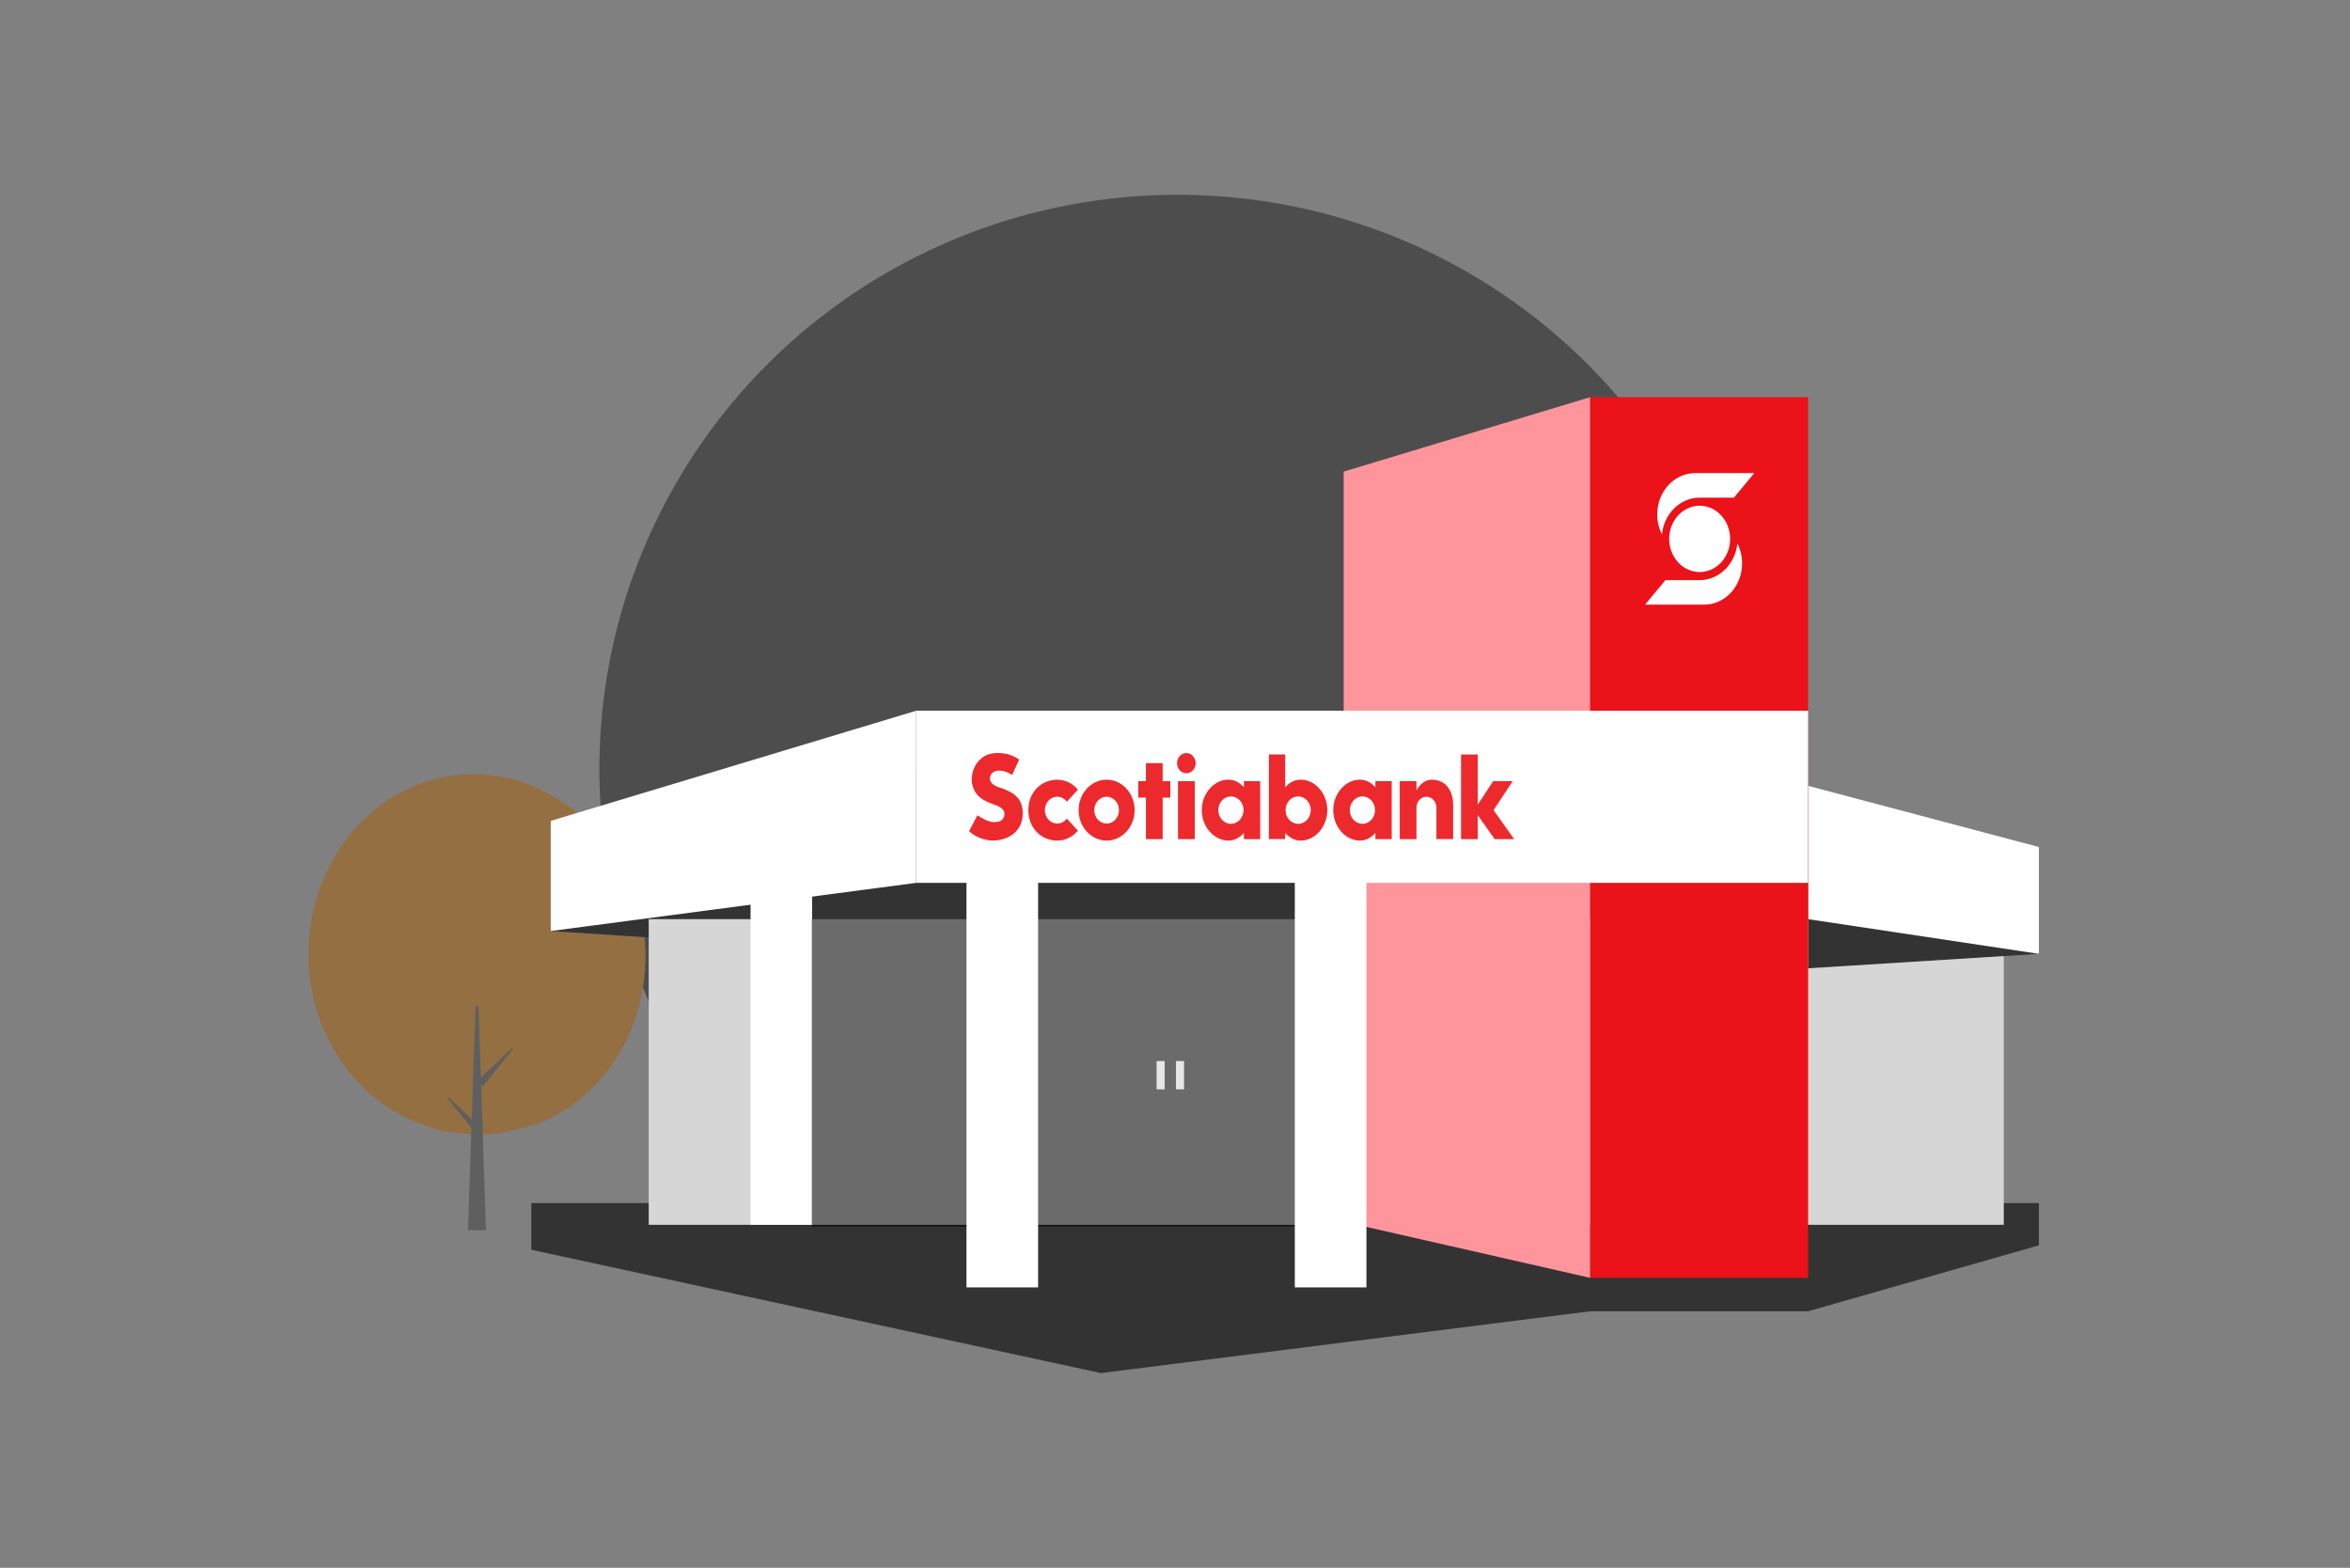
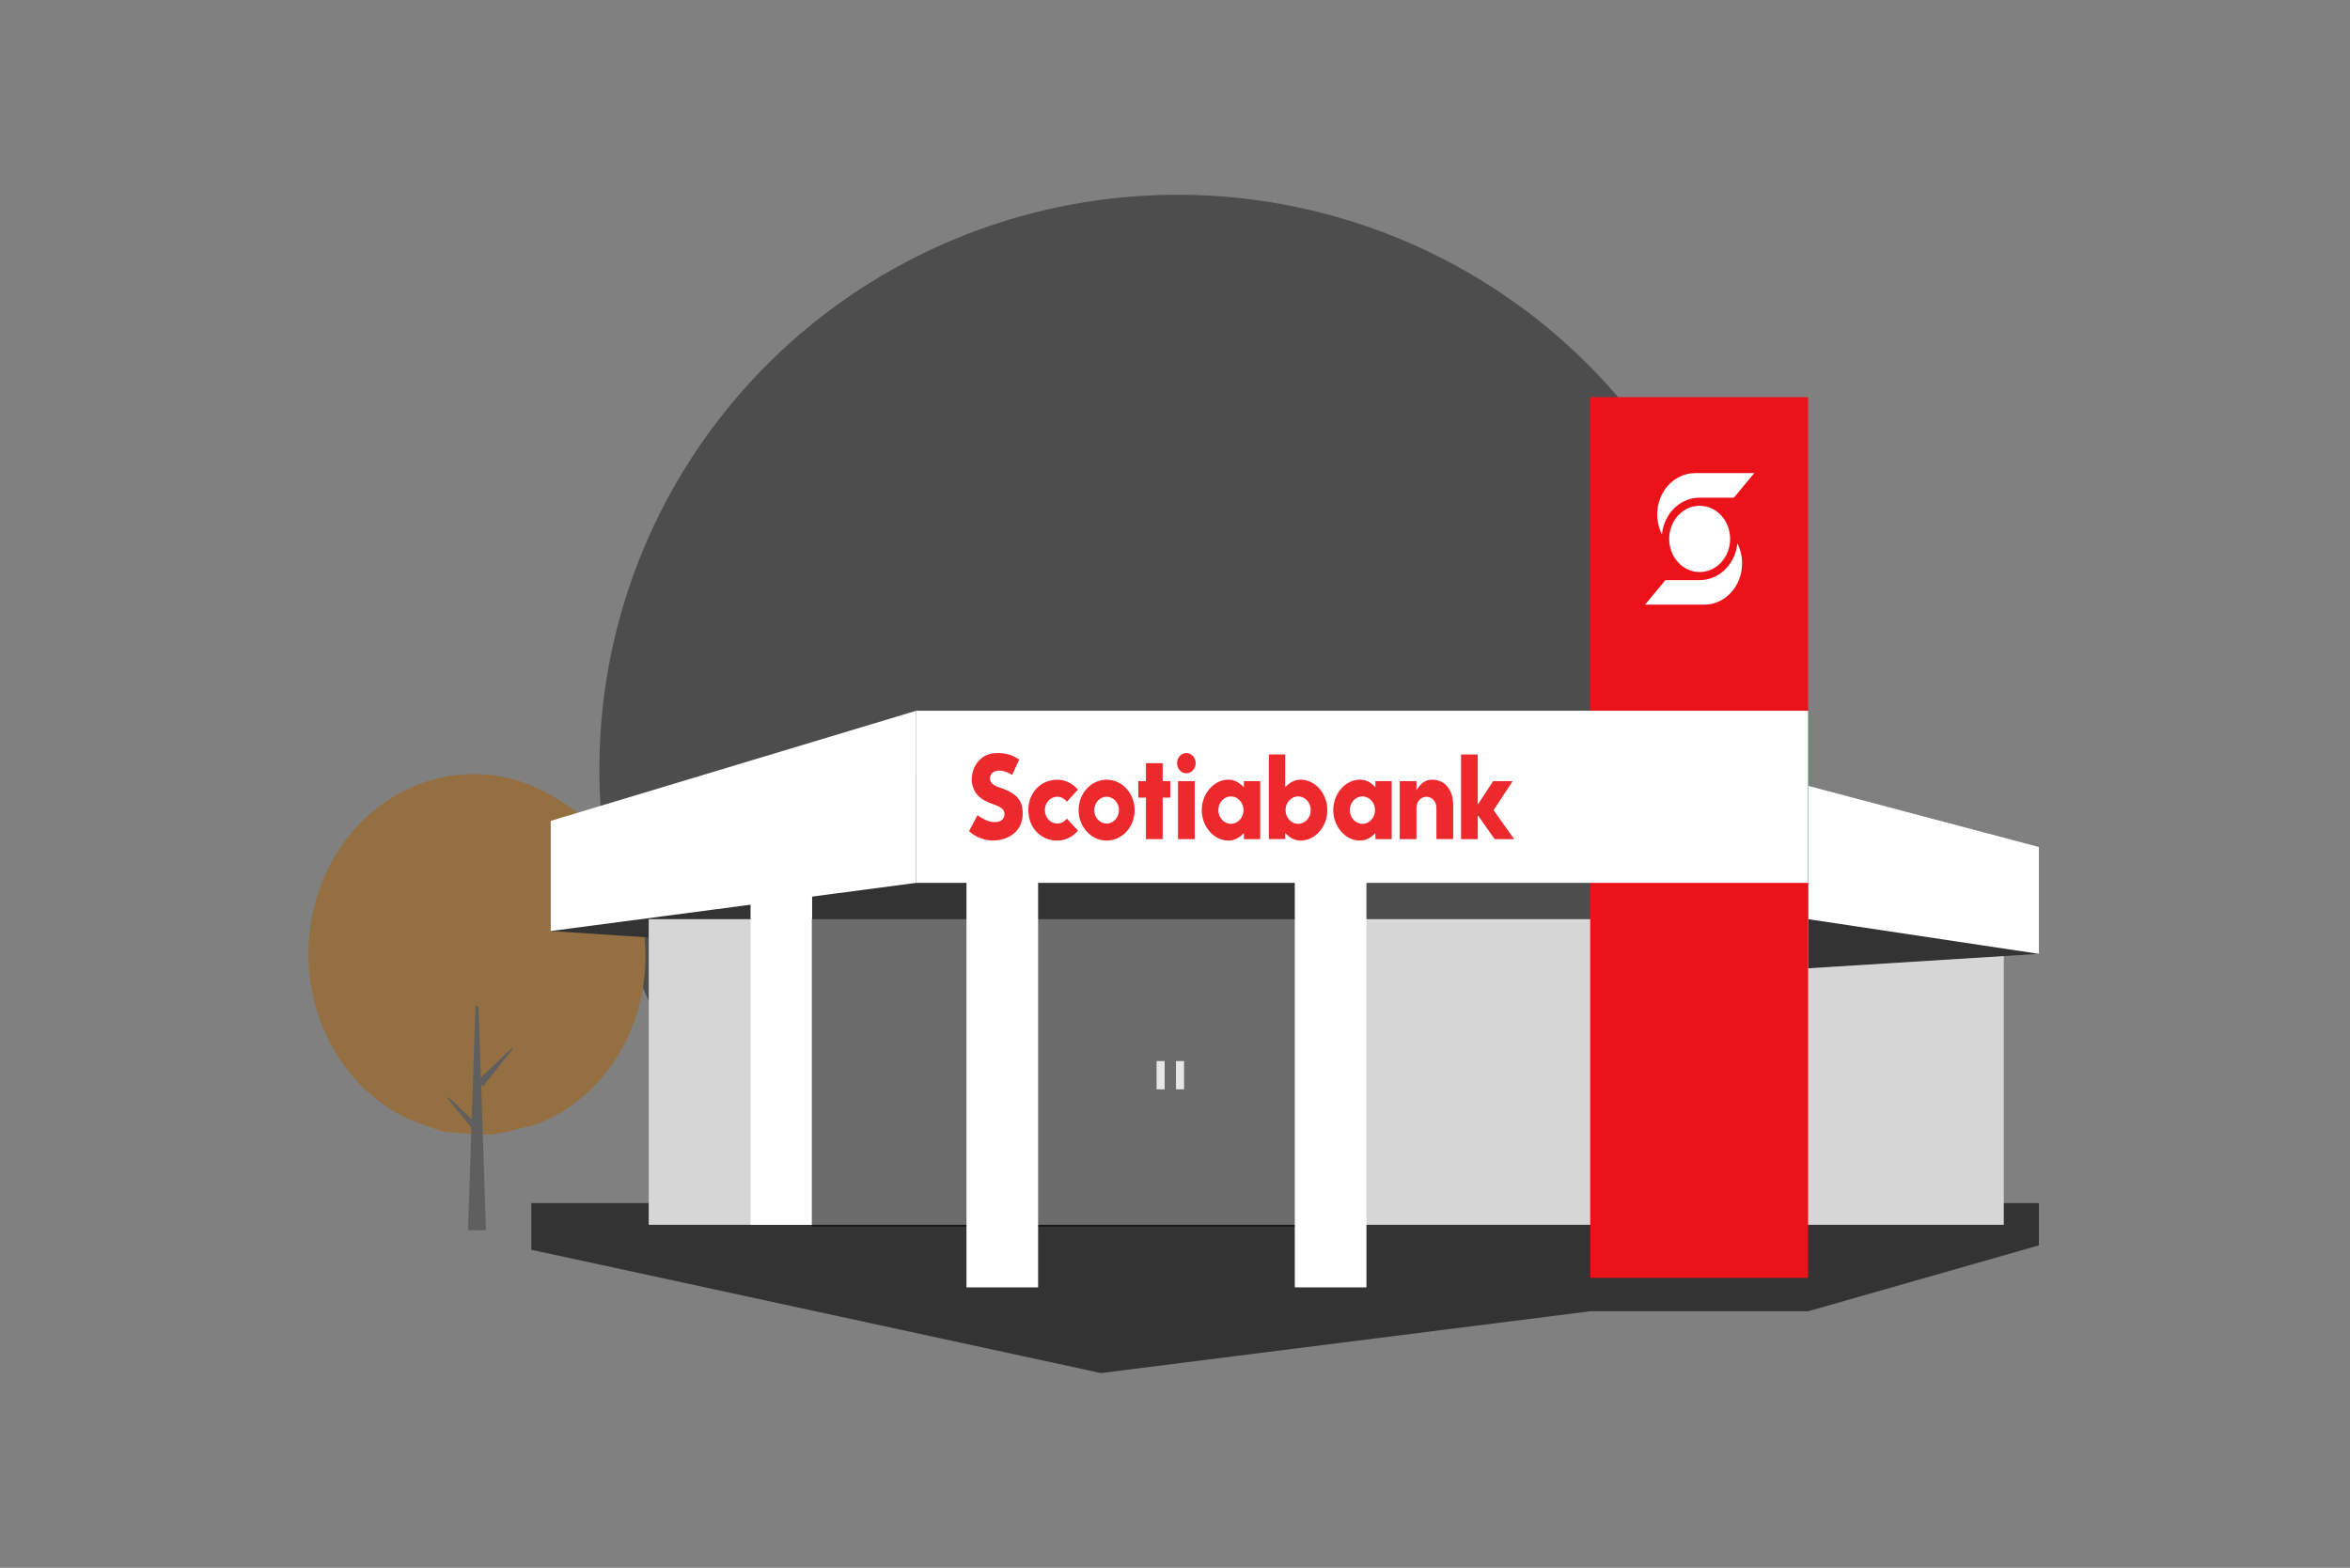
<svg xmlns="http://www.w3.org/2000/svg" width="724" height="483" viewBox="0 0 724 483" fill="none">
  <rect x="0" y="0" width="724" height="483" fill="#808080" stroke="none" />
  <ellipse cx="362.786" cy="236.909" rx="178.121" ry="176.909" fill="#4D4D4D" />
  <path d="M198.722 290.582C198 280.99 195.183 272.198 190.261 264.204C187.432 260.702 184.597 257.2 181.768 253.698C178.927 251.002 175.899 248.705 172.696 246.795C167.512 243.293 161.754 240.787 155.648 239.5C146.62 237.623 137.772 238.321 129.092 241.586C120.718 244.831 113.577 250.067 107.676 257.288C98.666 268.411 94.106 283.327 95.146 298.101C95.875 307.809 98.729 316.71 103.714 324.798C108.748 332.852 115.266 339.064 123.272 343.433C126.905 345.818 144.034 350.932 136.825 348.514C137.074 348.602 137.323 348.642 137.585 348.663C142.14 349.211 146.701 349.503 151.274 349.523C151.417 349.523 151.561 349.503 151.704 349.482C156.253 348.879 160.72 347.464 165.188 346.414C173.462 343.21 180.516 338.034 186.348 330.894C195.246 319.907 199.751 305.173 198.722 290.576V290.582Z" fill="#946F42" />
  <path d="M144.184 378.989L146.49 309.989H147.412L149.723 378.989H144.184Z" fill="#5F5F5F" />
  <path d="M147.137 332.899L157.779 322.806L158.054 323.104L148.77 334.674L147.137 332.899Z" fill="#5F5F5F" />
  <path d="M147.136 349.829L137.852 338.265L138.126 337.967L148.769 348.06L147.136 349.829Z" fill="#5F5F5F" />
  <path d="M213.471 370.624H163.692V385.012L339.192 423L489.93 403.959H557.056L628.151 383.657V370.624H588.092" fill="#333333" />
  <path d="M169.662 286.824L413.964 302.858V218.955L169.662 252.886V286.824Z" fill="#333333" />
  <path d="M617.335 283.166H199.857V377.324H617.335V283.166Z" fill="#D6D6D6" />
  <path d="M628.151 293.855L557.057 298.299V242.061L628.151 260.907V293.855Z" fill="#333333" />
  <path d="M628.151 293.855L557.057 283.166V242.061L628.151 260.907V293.855Z" fill="white" />
-   <path d="M489.93 393.668L413.963 376.381V145.293L489.93 122.349V393.668Z" fill="#FF959C" />
  <path d="M557.057 122.349H489.931V393.668H557.057V122.349Z" fill="#EB121A" />
  <path d="M250.202 253.834H231.241V377.324H250.202V253.834Z" fill="white" />
  <path d="M169.662 286.824L282.274 271.982V218.955L169.662 252.886V286.824Z" fill="white" />
  <path d="M534.19 153.307H523.641C517.622 153.307 512.668 158.252 512.02 164.607C511.092 162.784 510.568 160.691 510.568 158.462C510.568 151.445 515.802 145.754 522.258 145.754H540.464L534.19 153.307Z" fill="white" />
  <path d="M513.091 178.722H523.64C529.659 178.722 534.613 173.777 535.261 167.423C536.189 169.245 536.713 171.339 536.713 173.567C536.713 180.585 531.479 186.275 525.024 186.275H506.817L513.091 178.722Z" fill="white" />
  <path d="M523.639 176.225C528.825 176.225 533.029 171.654 533.029 166.016C533.029 160.378 528.825 155.808 523.639 155.808C518.453 155.808 514.249 160.378 514.249 166.016C514.249 171.654 518.453 176.225 523.639 176.225Z" fill="white" />
  <path d="M414.891 283.064H250.099V377.911H414.891V283.064Z" fill="black" fill-opacity="0.5" />
  <path d="M420.98 252.886H398.91V396.603H420.98V252.886Z" fill="white" />
  <path d="M319.826 252.886H297.756V396.603H319.826V252.886Z" fill="white" />
  <path d="M557.056 218.955H282.273V271.982H557.056V218.955Z" fill="white" />
  <path d="M340.937 240.197C336.176 240.197 332.307 244.403 332.307 249.579C332.307 254.754 336.176 258.961 340.937 258.961C345.697 258.961 349.567 254.754 349.567 249.579C349.567 244.403 345.697 240.197 340.937 240.197ZM340.937 253.711C338.837 253.711 337.13 251.855 337.13 249.579C337.13 247.303 338.837 245.446 340.937 245.446C343.037 245.446 344.738 247.303 344.738 249.579C344.738 251.855 343.03 253.711 340.937 253.711Z" fill="#EC2A2E" />
  <path d="M360.558 240.637H358.203V235.103H353.044V240.637H350.688V245.718H353.044V258.507H358.203V245.718H360.558V240.637Z" fill="#EC2A2E" />
  <path d="M368.084 240.638H362.925V258.508H368.084V240.638Z" fill="#EC2A2E" />
  <path d="M365.5 231.982C363.917 231.982 362.627 233.384 362.627 235.105C362.627 236.825 363.917 238.227 365.5 238.227C367.083 238.227 368.372 236.825 368.372 235.105C368.372 233.384 367.083 231.982 365.5 231.982Z" fill="#EC2A2E" />
  <path d="M439.465 245.453C441.16 245.453 442.537 246.95 442.537 248.793V258.507H447.696V248.027C447.696 243.272 445.173 240.197 441.185 240.197C439.546 240.197 437.82 240.976 436.394 243.475V240.644H431.234V258.513H436.394V248.8C436.394 246.957 437.771 245.46 439.465 245.46V245.453Z" fill="#EC2A2E" />
  <path d="M455.281 258.508V251.144L460.484 258.508H466.49L460.154 249.58L466.048 240.638H460.017L455.281 247.866V232.428H450.128V258.508H455.281Z" fill="#EC2A2E" />
  <path d="M314.556 253.699C314.923 252.723 315.085 251.741 315.085 250.406C315.085 248.604 314.568 246.992 313.621 245.868C312.518 244.554 310.636 243.47 308.026 242.63C307.452 242.447 306.973 242.25 306.561 242.034C306.1 241.79 305.764 241.492 305.471 241.146C305.135 240.753 305.004 240.286 305.004 239.697C305.004 238.87 305.415 238.301 306.075 237.847C306.91 237.278 308.512 237.217 310.15 237.881C310.724 238.112 311.235 238.362 311.814 238.735L314.007 233.993C313.191 233.465 312.032 232.774 310.867 232.455C309.683 232.13 308.568 231.974 307.365 231.974C306.163 231.974 305.06 232.171 304.094 232.564C303.234 232.909 302.343 233.539 301.589 234.338C300.904 235.063 300.281 236.093 299.925 237.048C299.558 238.023 299.371 239.134 299.371 240.354C299.371 241.573 299.925 243.673 301.315 245.089C302.817 246.62 304.518 247.162 305.203 247.453C305.888 247.744 306.642 247.981 307.122 248.191C307.633 248.415 308.206 248.706 308.537 248.97C308.892 249.255 309.129 249.519 309.291 249.878C309.446 250.23 309.484 250.555 309.453 251.016C309.409 251.605 309.16 252.107 308.717 252.554C308.275 253.001 307.477 253.265 306.35 253.265C305.402 253.265 304.437 252.974 303.471 252.513C302.623 252.107 302.038 251.748 301.134 251.165L298.555 256.049C300.355 257.783 303.272 258.942 305.87 258.942C307.197 258.942 308.574 258.704 309.758 258.264C310.867 257.851 311.97 257.187 312.705 256.476C313.49 255.71 314.207 254.647 314.568 253.685L314.556 253.699Z" fill="#EC2A2E" />
  <path d="M328.675 252.167C327.977 253.108 326.912 253.711 325.715 253.711C323.615 253.711 321.908 251.855 321.908 249.579C321.908 247.303 323.615 245.447 325.715 245.447C326.912 245.447 327.977 246.05 328.675 246.991L332.096 243.272C330.519 241.389 328.239 240.204 325.715 240.204C320.955 240.204 316.818 243.882 316.818 249.586C316.818 255.289 320.961 258.968 325.715 258.968C328.239 258.968 330.513 257.782 332.096 255.892L328.675 252.173V252.167Z" fill="#EC2A2E" />
-   <path d="M388.255 258.508V240.638H383.227V242.514L382.759 242.06C381.501 240.834 380.086 240.191 378.429 240.191C373.993 240.191 370.242 244.485 370.242 249.573C370.242 254.66 373.993 258.955 378.429 258.955C380.086 258.955 381.501 258.304 382.759 257.085L383.227 256.631V258.508H388.255ZM379.233 253.793C377.089 253.793 375.351 251.903 375.351 249.573C375.351 247.242 377.089 245.353 379.233 245.353C381.376 245.353 383.115 247.249 383.115 249.573C383.115 251.896 381.37 253.793 379.233 253.793Z" fill="#EC2A2E" />
+   <path d="M388.255 258.508V240.638H383.227V242.514C381.501 240.834 380.086 240.191 378.429 240.191C373.993 240.191 370.242 244.485 370.242 249.573C370.242 254.66 373.993 258.955 378.429 258.955C380.086 258.955 381.501 258.304 382.759 257.085L383.227 256.631V258.508H388.255ZM379.233 253.793C377.089 253.793 375.351 251.903 375.351 249.573C375.351 247.242 377.089 245.353 379.233 245.353C381.376 245.353 383.115 247.249 383.115 249.573C383.115 251.896 381.37 253.793 379.233 253.793Z" fill="#EC2A2E" />
  <path d="M428.768 258.508V240.638H423.74V242.514L423.273 242.06C422.014 240.834 420.6 240.191 418.942 240.191C414.506 240.191 410.755 244.485 410.755 249.573C410.755 254.66 414.506 258.955 418.942 258.955C420.6 258.955 422.014 258.304 423.273 257.085L423.74 256.631V258.508H428.768ZM419.746 253.793C417.603 253.793 415.864 251.903 415.864 249.573C415.864 247.242 417.603 245.353 419.746 245.353C421.89 245.353 423.628 247.249 423.628 249.573C423.628 251.896 421.883 253.793 419.746 253.793Z" fill="#EC2A2E" />
  <path d="M395.949 258.507V256.631L396.416 257.085C397.675 258.311 399.089 258.954 400.747 258.954C405.183 258.954 408.934 254.66 408.934 249.572C408.934 244.485 405.183 240.19 400.747 240.19C399.089 240.19 397.675 240.841 396.416 242.06L395.949 242.514V232.421H390.921V258.501H395.949V258.507ZM396.061 249.572C396.061 247.242 397.806 245.352 399.943 245.352C402.086 245.352 403.825 247.249 403.825 249.572C403.825 251.903 402.086 253.793 399.943 253.793C397.8 253.793 396.061 251.903 396.061 249.572Z" fill="#EC2A2E" />
  <path d="M358.812 326.884H356.326V335.589H358.812V326.884Z" fill="#E6E6E6" />
  <path d="M364.79 326.884H362.303V335.589H364.79V326.884Z" fill="#E6E6E6" />
</svg>